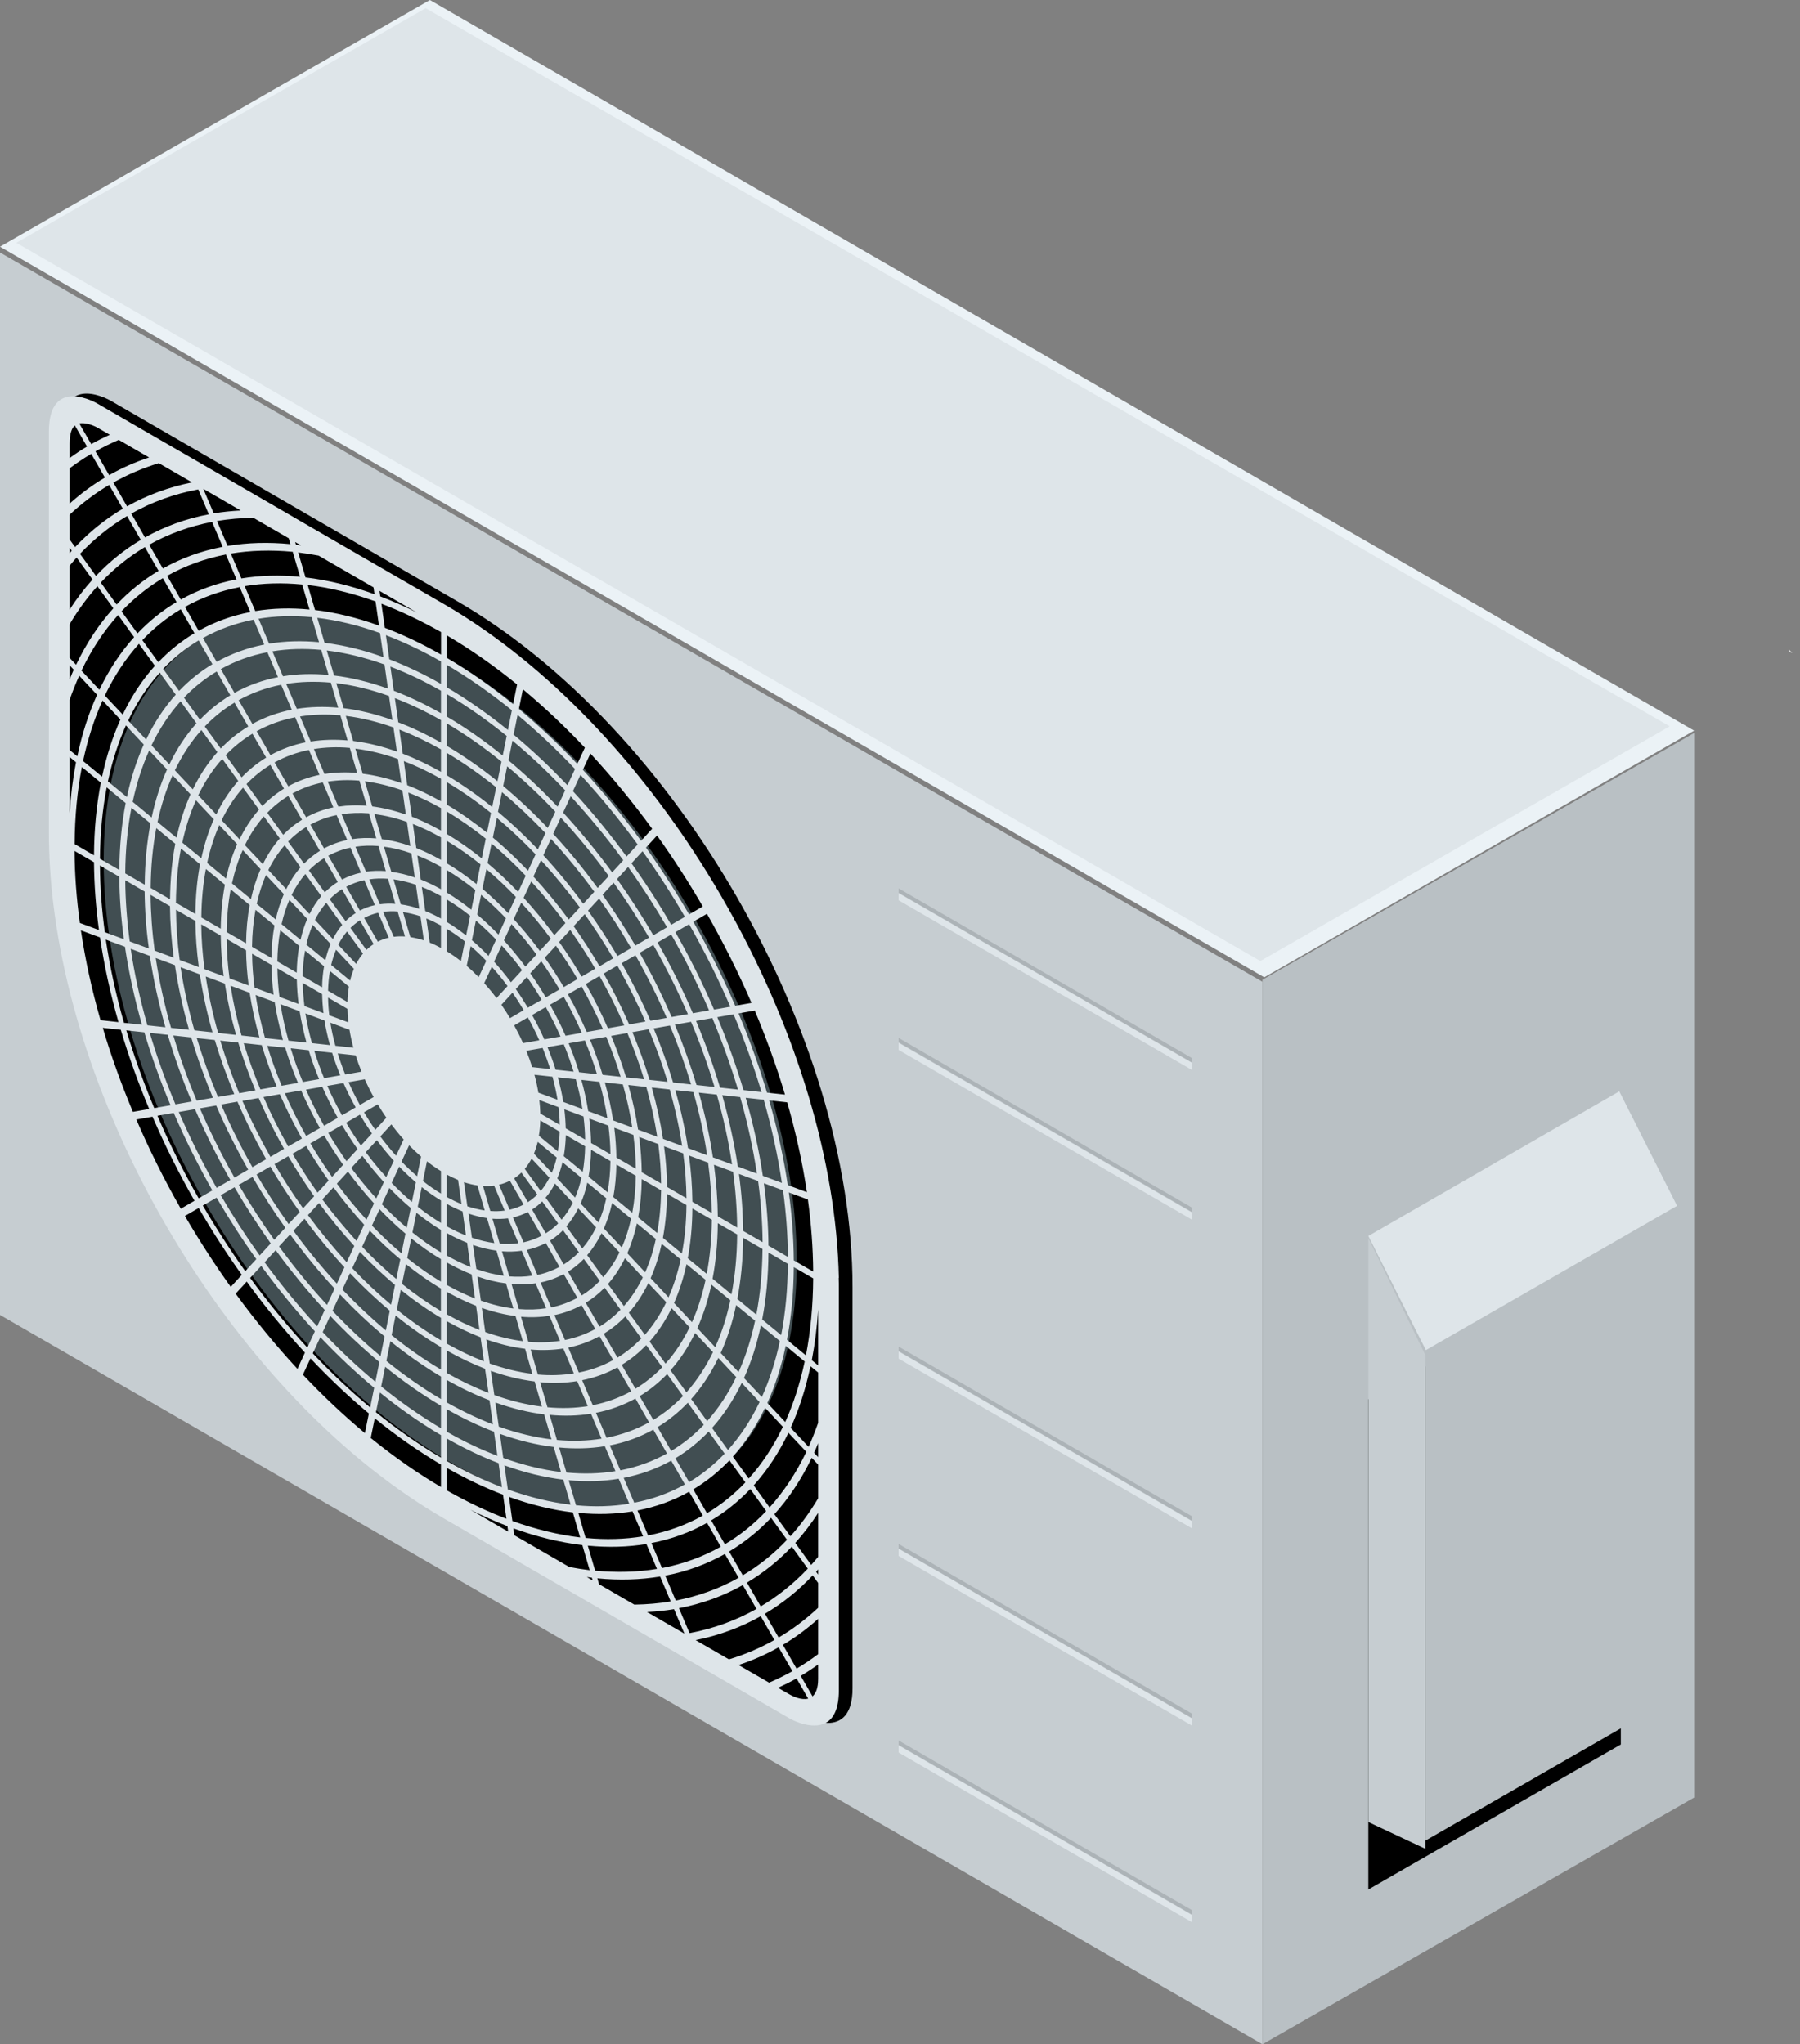
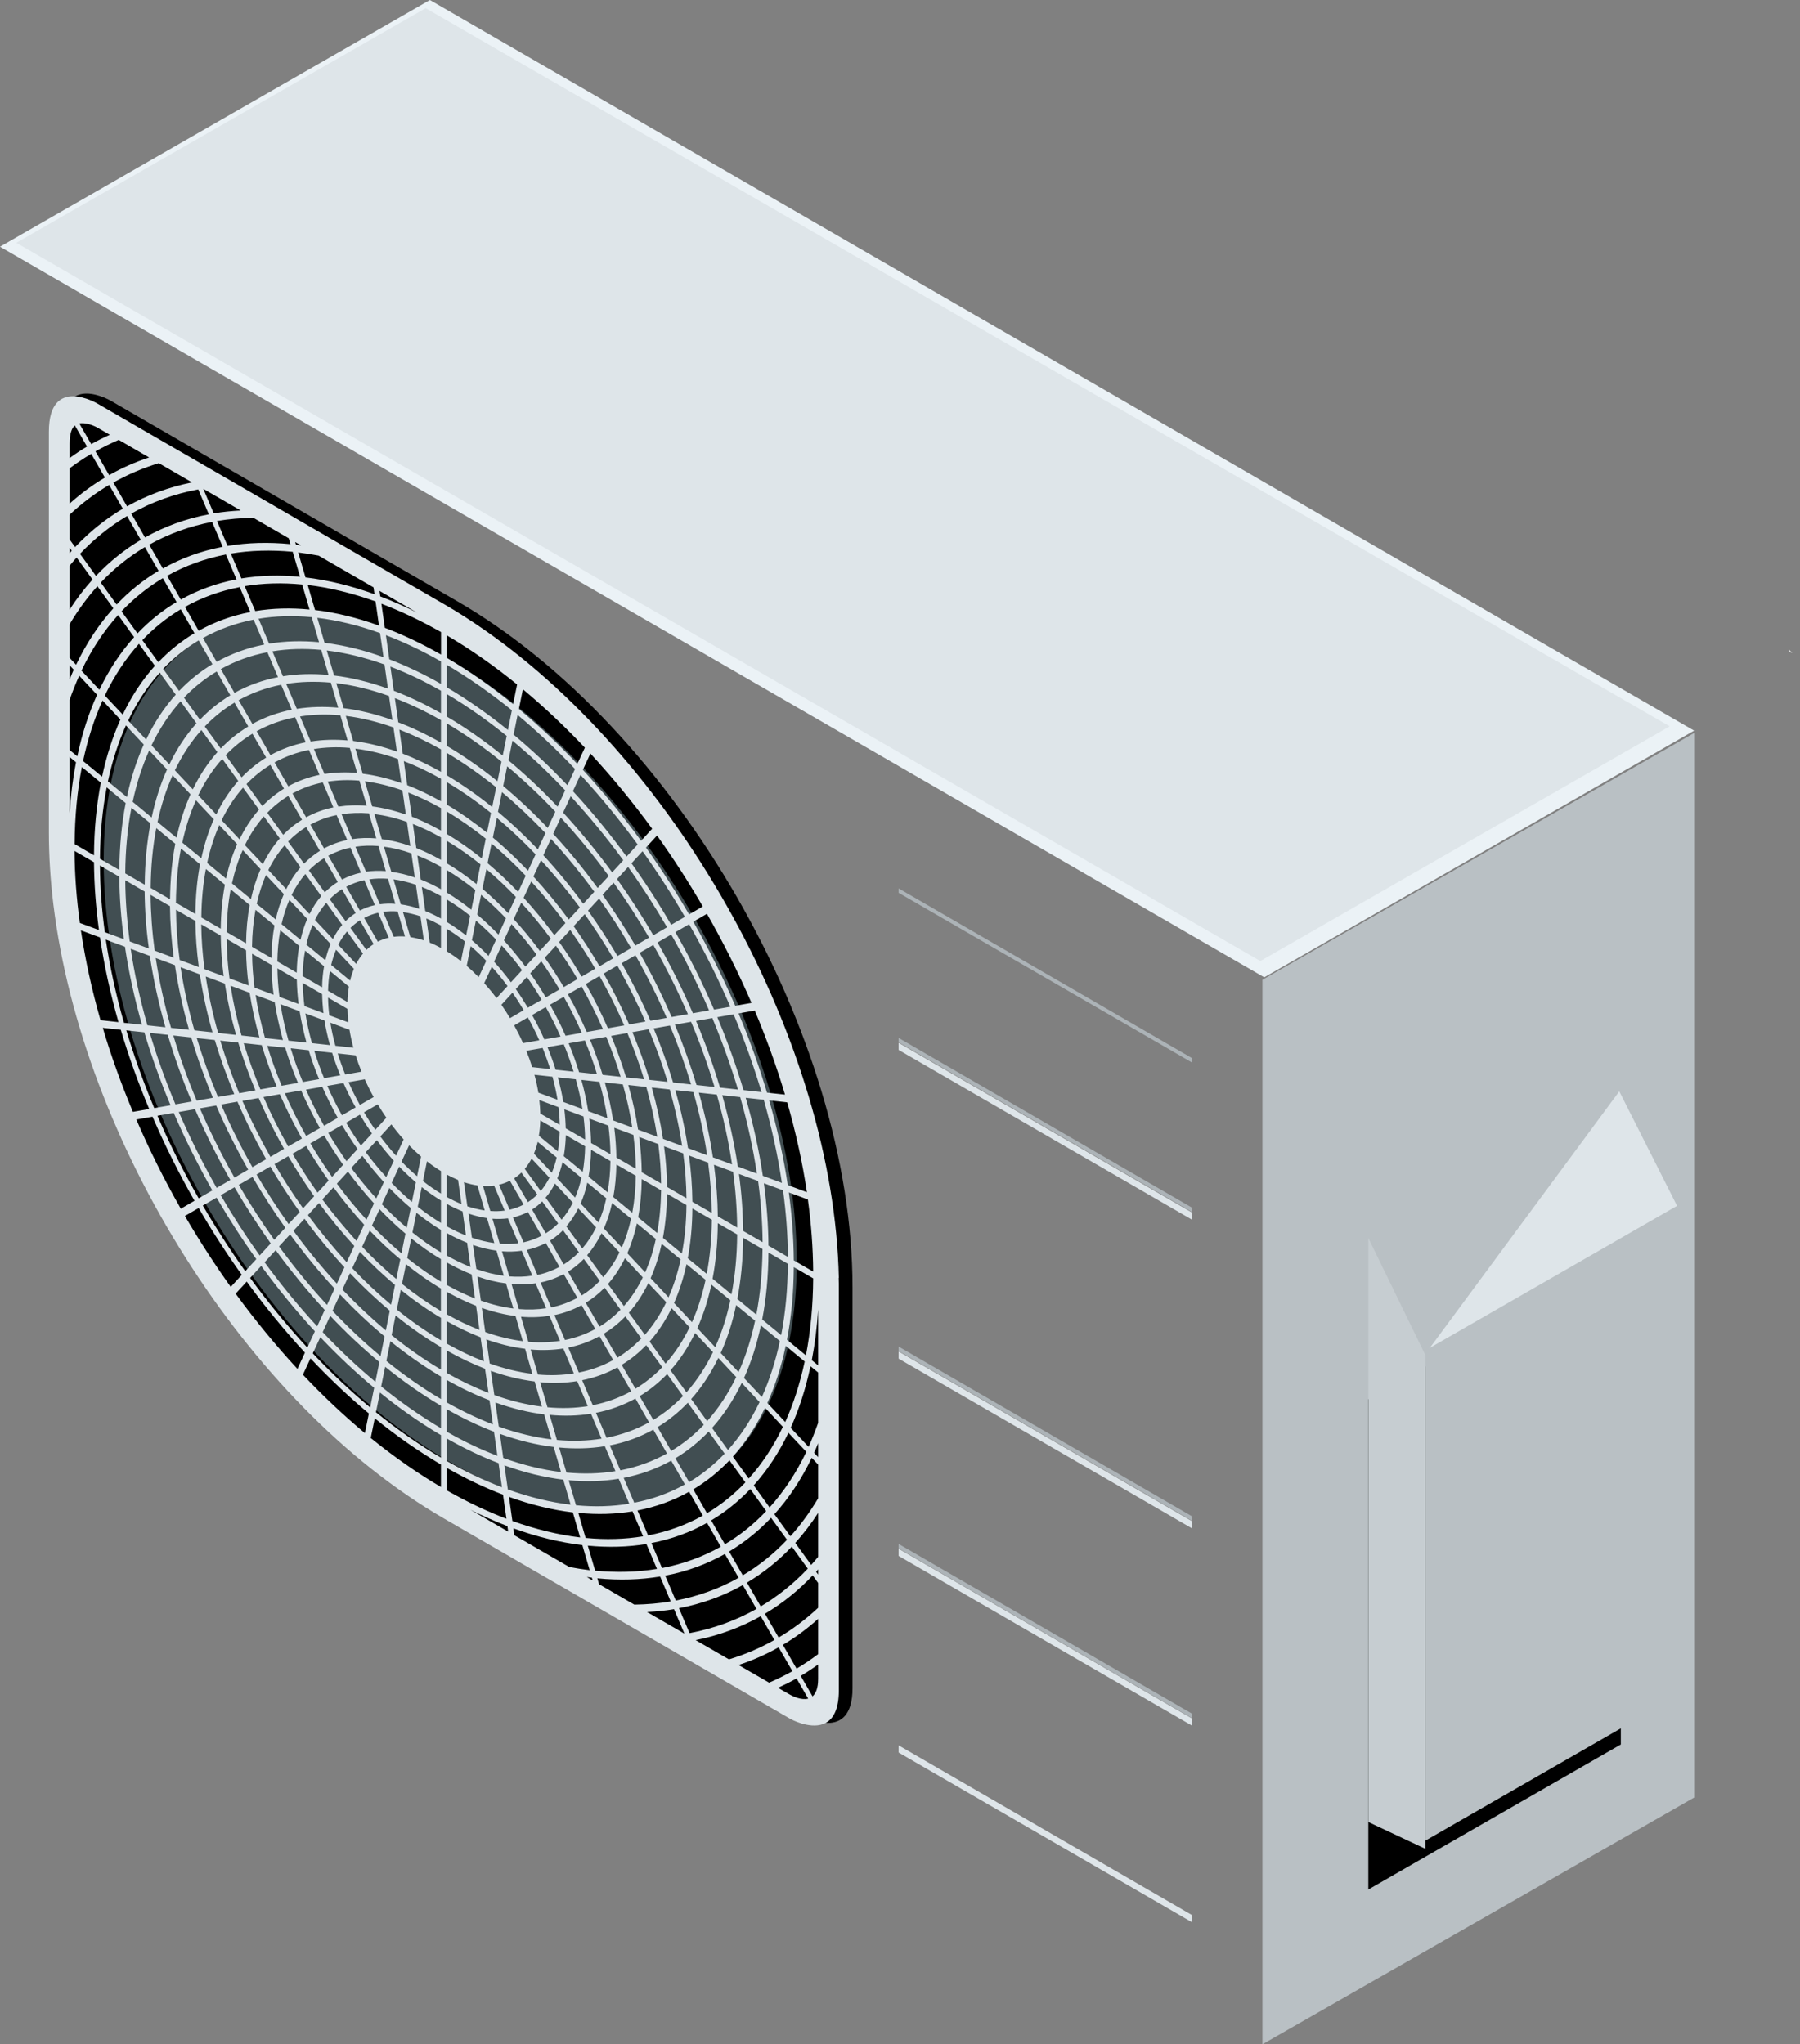
<svg xmlns="http://www.w3.org/2000/svg" width="221" height="251" viewBox="0 0 221 251" fill="none">
  <rect x="0" y="0" width="221" height="251" fill="#808080" stroke="none" />
  <g clip-path="url(#clip0_768_8004)">
    <path fill-rule="evenodd" clip-rule="evenodd" d="M155 120.3V251L208 220.71V90L155 120.3Z" fill="#B9C0C4" />
    <path fill-rule="evenodd" clip-rule="evenodd" d="M199 214.19L168 232V171.81L199 154V214.19Z" fill="black" />
    <path fill-rule="evenodd" clip-rule="evenodd" d="M175 227L168 223.71V152L175 166.38V227Z" fill="#C6CDD1" />
-     <path fill-rule="evenodd" clip-rule="evenodd" d="M206 148.24L175.18 166L168 151.76L198.81 134L206 148.24Z" fill="#DEE5E9" />
+     <path fill-rule="evenodd" clip-rule="evenodd" d="M206 148.24L175.18 166L198.81 134L206 148.24Z" fill="#DEE5E9" />
    <path fill-rule="evenodd" clip-rule="evenodd" d="M206 208.19L175 226V165.81L206 148V208.19Z" fill="#B9C0C4" />
    <path fill-rule="evenodd" clip-rule="evenodd" d="M52.78 0L0 30.29L155.22 120L208 89.71L52.78 0Z" fill="#EBF2F6" />
    <path fill-rule="evenodd" clip-rule="evenodd" d="M2 29.81L154.74 118L205 89.18L52.26 1L2 29.81Z" fill="#DEE5E9" />
-     <path fill-rule="evenodd" clip-rule="evenodd" d="M0 161.45L155 251V120.55L0 31V161.45Z" fill="#C6CDD1" />
    <path fill-rule="evenodd" clip-rule="evenodd" d="M7.67 101.91C7.67 132.91 29.38 170.61 56.17 186.11L98.71 210.73C98.71 210.73 104.67 214.05 104.67 207.28V158.04C104.67 127.04 82.96 89.34 56.17 73.84L13.63 49.22C13.63 49.22 7.67 45.69 7.67 52.67V101.91Z" fill="black" />
    <path fill-rule="evenodd" clip-rule="evenodd" d="M97.82 154.92C97.82 182.11 78.77 193.14 55.27 179.54C31.77 165.94 12.73 132.87 12.73 105.68C12.73 78.49 31.78 67.46 55.281 81.06C78.781 94.66 97.82 127.73 97.82 154.92Z" fill="#414E52" />
    <path fill-rule="evenodd" clip-rule="evenodd" d="M99.6 192.15L97.64 189.44C98.65 188.32 99.59 187.09 100.45 185.76V191.15C100.17 191.49 99.89 191.82 99.6 192.14V192.15ZM100.45 193.33L100.2 192.98C100.28 192.89 100.37 192.79 100.45 192.69V193.33ZM97.8 204.88L96.12 201.96C97.66 201.05 99.1 199.98 100.45 198.77V203.1C99.6 203.74 98.71 204.34 97.8 204.88ZM100.45 206.13C100.45 207.28 100.16 207.93 99.76 208.28L98.31 205.77C99.04 205.34 99.75 204.87 100.45 204.37V206.13ZM97.02 208.09L95.52 207.23C96.3 206.87 97.06 206.5 97.8 206.08L99.23 208.56C98.39 208.78 97.36 208.28 97.02 208.09ZM90.69 204.43C92.41 203.86 94.05 203.14 95.6 202.26L97.29 205.19C96.36 205.71 95.41 206.18 94.43 206.6L90.69 204.44V204.43ZM9.4 68.45L11.36 71.16C10.35 72.28 9.41 73.51 8.55 74.84V69.45C8.83 69.11 9.11 68.78 9.4 68.46V68.45ZM8.55 67.27L8.81 67.62C8.72 67.72 8.64 67.82 8.55 67.91V67.27ZM11.2 55.72L12.88 58.64C11.34 59.55 9.9 60.62 8.55 61.83V57.5C9.4 56.86 10.29 56.26 11.2 55.73V55.72ZM8.55 54.47C8.55 53.18 8.83 52.54 9.19 52.24L10.68 54.83C9.95 55.26 9.24 55.74 8.55 56.24V54.48V54.47ZM11.95 52.5L13.48 53.38C12.7 53.74 11.94 54.11 11.2 54.53L9.73 51.99C9.82 51.97 9.91 51.96 10 51.96C10.92 51.92 11.94 52.49 11.95 52.5ZM18.31 56.17C16.59 56.74 14.95 57.46 13.4 58.34L11.72 55.42C12.65 54.9 13.6 54.43 14.58 54.01L18.31 56.17ZM29.55 62.68C28.42 62.74 27.32 62.85 26.24 63.03L24.96 60.02L29.54 62.67L29.55 62.68ZM99.95 178.37C100.13 177.99 100.29 177.59 100.45 177.2V178.91L99.95 178.37ZM97.04 188.62L95.08 185.92C96.86 183.95 98.4 181.63 99.66 178.99L100.45 179.83V183.97C99.43 185.68 98.3 187.24 97.04 188.63V188.62ZM93.4 197.24L91.71 194.32C93.72 193.12 95.56 191.65 97.22 189.9L99.18 192.6C97.44 194.44 95.51 195.99 93.4 197.24ZM85.42 201.38C88.28 200.8 90.96 199.82 93.4 198.44L95.08 201.36C93.33 202.35 91.46 203.15 89.5 203.74L85.41 201.38H85.42ZM82.75 197.57L84.03 200.58L79.44 197.93C80.57 197.87 81.67 197.76 82.75 197.58V197.57ZM72.67 193.72L72.77 194.05L72.05 193.63C72.26 193.66 72.47 193.69 72.67 193.71V193.72ZM57.75 185.37C59.29 186.14 60.81 186.81 62.3 187.38L62.4 188.06L57.75 185.37ZM54.87 180.24C57.22 181.58 59.52 182.67 61.76 183.52L62.18 186.48C59.8 185.57 57.36 184.42 54.87 183V180.24ZM99.67 167.01C100.05 165.04 100.31 162.96 100.45 160.77V167.65L99.67 167.01ZM97.08 175.31C98.11 173.03 98.92 170.51 99.51 167.75L100.45 168.52V174.7C100.09 175.72 99.7 176.7 99.28 177.65L97.08 175.31ZM94.49 185.09L92.54 182.38C94.19 180.54 95.63 178.38 96.8 175.92L99 178.26C97.76 180.86 96.24 183.14 94.49 185.09ZM89.52 190.5C91.4 189.38 93.12 188 94.67 186.36L96.63 189.06C95 190.79 93.18 192.24 91.2 193.42L89.52 190.5ZM91.2 194.62L92.88 197.55C90.37 198.96 87.61 199.97 84.66 200.52L83.36 197.46C86.18 196.92 88.8 195.97 91.2 194.62ZM89 190.8L90.69 193.72C88.33 195.05 85.74 195.99 82.97 196.52L81.67 193.46C84.31 192.96 86.76 192.06 89.01 190.8H89ZM79.97 189.46C82.42 188.99 84.72 188.16 86.81 186.98L88.5 189.91C86.29 191.15 83.87 192.03 81.28 192.53L79.98 189.47L79.97 189.46ZM79.36 189.57L80.66 192.63C78.26 193.03 75.73 193.1 73.07 192.85L72.17 189.78C74.68 190.02 77.09 189.95 79.36 189.58V189.57ZM71 185.76C73.33 185.98 75.56 185.92 77.66 185.57L78.96 188.63C76.73 189 74.37 189.07 71.9 188.83L71 185.75V185.76ZM70.33 185.69L71.23 188.77C68.57 188.45 65.78 187.78 62.91 186.75L62.49 183.79C65.21 184.77 67.83 185.4 70.34 185.7L70.33 185.69ZM69.16 181.68L70.06 184.75C67.6 184.46 65.02 183.84 62.35 182.88L61.93 179.92C64.43 180.82 66.85 181.4 69.16 181.68ZM61.37 176.05C63.66 176.87 65.87 177.41 67.98 177.66L68.88 180.74C66.61 180.47 64.24 179.89 61.79 179.01L61.37 176.05ZM61.21 179.65L61.63 182.61C59.43 181.77 57.17 180.7 54.87 179.39V176.63C57.03 177.86 59.15 178.86 61.21 179.65ZM60.65 175.79L61.07 178.75C59.04 177.98 56.97 177 54.86 175.79V173.03C56.83 174.15 58.76 175.07 60.65 175.79ZM60.1 171.93L60.52 174.89C58.68 174.18 56.79 173.29 54.86 172.2V169.44C56.64 170.45 58.39 171.28 60.1 171.93ZM59.55 168.06L59.98 171.02C58.31 170.38 56.61 169.57 54.87 168.59V165.83C56.47 166.73 58.03 167.47 59.55 168.06ZM59 164.19L59.42 167.15C57.93 166.58 56.42 165.86 54.86 164.98V162.22C56.27 163.01 57.65 163.67 58.99 164.19H59ZM58.45 160.33L58.87 163.29C57.56 162.78 56.23 162.15 54.87 161.38V158.62C56.09 159.3 57.28 159.87 58.45 160.33ZM57.9 156.47L58.32 159.43C57.19 158.99 56.04 158.44 54.87 157.78V155.02C55.9 155.59 56.91 156.08 57.9 156.47ZM57.35 152.6L57.77 155.56C56.82 155.19 55.85 154.72 54.87 154.17V151.41C55.71 151.88 56.54 152.27 57.35 152.59V152.6ZM56.79 148.74L57.21 151.7C56.44 151.4 55.66 151.02 54.86 150.58V147.82C55.51 148.18 56.16 148.49 56.79 148.74ZM56.24 144.88L56.66 147.84C56.07 147.6 55.47 147.31 54.86 146.98V144.22C55.33 144.47 55.79 144.69 56.24 144.88ZM57.08 115.59L56.59 118.01C56.03 117.57 55.45 117.17 54.87 116.81V114.05C55.62 114.51 56.36 115.02 57.08 115.59ZM57.72 112.44L57.23 114.86C56.46 114.25 55.67 113.7 54.87 113.21V110.45C55.84 111.03 56.79 111.7 57.72 112.44ZM58.36 109.29L57.87 111.7C56.89 110.92 55.89 110.22 54.87 109.6V106.84C56.06 107.55 57.23 108.37 58.36 109.28V109.29ZM59 106.13L58.51 108.55C57.32 107.6 56.11 106.75 54.87 106.01V103.25C56.28 104.09 57.66 105.06 59 106.13ZM59.64 102.98L59.15 105.4C57.76 104.28 56.33 103.28 54.87 102.41V99.65C56.5 100.62 58.1 101.74 59.65 102.98H59.64ZM60.28 99.82L59.79 102.24C58.19 100.95 56.55 99.8 54.87 98.8V96.04C56.72 97.14 58.53 98.4 60.28 99.82ZM60.92 96.67L60.43 99.09C58.63 97.63 56.76 96.33 54.86 95.2V92.44C56.93 93.67 58.95 95.08 60.92 96.67ZM61.57 93.51L61.08 95.92C59.07 94.3 56.99 92.84 54.87 91.59V88.83C57.16 90.18 59.4 91.75 61.57 93.51ZM62.21 90.36L61.72 92.77C59.5 90.97 57.21 89.37 54.87 87.99V85.23C57.38 86.71 59.83 88.43 62.21 90.36ZM62.85 87.21L62.36 89.63C59.93 87.67 57.43 85.91 54.87 84.4V81.64C57.6 83.25 60.27 85.12 62.85 87.21ZM63 86.46C60.37 84.32 57.65 82.42 54.87 80.78V78.02C57.82 79.75 60.7 81.77 63.49 84.04L63 86.45V86.46ZM70.6 94.42L69.67 96.42C67.55 94.18 65.34 92.1 63.06 90.2L63.55 87.78C65.98 89.81 68.34 92.03 70.59 94.41L70.6 94.42ZM70.89 93.81C68.59 91.38 66.19 89.12 63.71 87.05L64.2 84.63C66.83 86.82 69.37 89.22 71.81 91.8L70.88 93.8L70.89 93.81ZM78.71 103.24C76.47 100.17 74.07 97.25 71.56 94.52L72.49 92.52C75.16 95.41 77.7 98.5 80.07 101.76L78.71 103.24ZM84.61 112.28C82.97 109.46 81.19 106.71 79.31 104.07L80.67 102.59C82.67 105.39 84.55 108.3 86.29 111.3L84.61 112.27V112.28ZM90.27 123.49C88.76 119.98 87.03 116.52 85.12 113.17L86.8 112.2C88.83 115.76 90.66 119.42 92.27 123.14L90.27 123.49ZM97.46 154.74C97.44 152.01 97.23 149.23 96.85 146.41L99.19 147.28C99.6 150.27 99.82 153.23 99.84 156.13L97.46 154.75V154.74ZM96.62 164.51C97.15 161.77 97.44 158.79 97.46 155.58L99.84 156.96C99.82 160.36 99.51 163.52 98.95 166.42L96.62 164.5V164.51ZM94.22 172.25C95.17 170.14 95.93 167.8 96.47 165.25L98.8 167.17C98.22 169.88 97.42 172.36 96.41 174.6L94.21 172.26L94.22 172.25ZM91.93 181.55L89.98 178.84C91.51 177.13 92.84 175.13 93.93 172.85L96.12 175.19C94.96 177.61 93.56 179.73 91.93 181.54V181.55ZM92.12 182.83L94.07 185.54C92.55 187.15 90.85 188.51 89 189.61L87.32 186.68C89.07 185.64 90.67 184.35 92.12 182.83ZM85.12 182.87C86.74 181.9 88.23 180.71 89.56 179.3L91.52 182.01C90.1 183.51 88.52 184.77 86.8 185.8L85.12 182.87ZM84.61 183.16L86.29 186.09C84.23 187.24 81.98 188.06 79.57 188.52L78.27 185.46C80.54 185.02 82.67 184.25 84.61 183.16ZM76.57 181.46C78.67 181.05 80.62 180.34 82.41 179.34L84.09 182.26C82.19 183.33 80.1 184.08 77.87 184.51L76.57 181.45V181.46ZM75.96 181.57L77.26 184.63C75.2 184.97 73.01 185.04 70.72 184.82L69.82 181.75C71.96 181.95 74.02 181.89 75.95 181.57H75.96ZM74.26 177.57L75.56 180.63C73.67 180.94 71.66 181 69.55 180.8L68.65 177.73C70.61 177.91 72.48 177.86 74.25 177.57H74.26ZM67.49 173.72C69.26 173.89 70.96 173.84 72.56 173.58L73.86 176.64C72.13 176.92 70.3 176.97 68.38 176.8L67.48 173.72H67.49ZM66.81 173.65L67.71 176.73C65.64 176.48 63.48 175.96 61.24 175.16L60.82 172.2C62.89 172.94 64.9 173.43 66.81 173.66V173.65ZM65.64 169.62L66.54 172.71C64.67 172.48 62.71 172.01 60.69 171.28L60.26 168.32C62.12 168.98 63.91 169.41 65.63 169.62H65.64ZM64.47 165.61L65.36 168.69C63.69 168.48 61.94 168.06 60.13 167.42L59.71 164.46C61.35 165.04 62.94 165.42 64.47 165.61ZM63.3 161.6L64.19 164.67C62.72 164.49 61.17 164.12 59.58 163.55L59.16 160.59C60.59 161.09 61.97 161.42 63.3 161.59V161.6ZM62.13 157.59L63.03 160.66C61.75 160.5 60.42 160.18 59.04 159.69L58.62 156.73C59.83 157.16 61 157.44 62.13 157.58V157.59ZM60.96 153.57L61.86 156.64C60.77 156.5 59.65 156.23 58.49 155.82L58.07 152.86C59.07 153.21 60.04 153.43 60.97 153.56L60.96 153.57ZM59.79 149.56L60.69 152.63C59.81 152.51 58.88 152.29 57.94 151.97L57.52 149.01C58.3 149.27 59.06 149.46 59.8 149.56H59.79ZM58.62 145.55L59.51 148.62C58.82 148.52 58.11 148.35 57.38 148.11L56.96 145.15C57.53 145.34 58.08 145.47 58.62 145.55ZM59.7 117.98L58.77 119.98C58.29 119.49 57.8 119.02 57.3 118.59L57.79 116.17C58.45 116.73 59.08 117.33 59.7 117.97V117.98ZM60.91 115.36L59.98 117.37C59.32 116.69 58.64 116.04 57.94 115.44L58.43 113.03C59.28 113.75 60.11 114.54 60.91 115.37V115.36ZM62.12 112.75L61.2 114.75C60.36 113.87 59.48 113.05 58.58 112.28L59.07 109.87C60.12 110.76 61.14 111.72 62.12 112.75ZM63.34 110.13L62.41 112.13C61.39 111.06 60.32 110.05 59.23 109.13L59.72 106.72C60.97 107.77 62.18 108.91 63.34 110.13ZM64.55 107.51L63.62 109.52C62.41 108.25 61.16 107.07 59.86 105.98L60.35 103.57C61.79 104.78 63.19 106.1 64.54 107.52L64.55 107.51ZM65.76 104.9L64.83 106.91C63.44 105.45 62 104.09 60.51 102.84L61 100.42C62.64 101.8 64.24 103.3 65.76 104.9ZM66.97 102.28L66.04 104.29C64.47 102.64 62.83 101.09 61.14 99.68L61.63 97.26C63.47 98.8 65.25 100.48 66.96 102.28H66.97ZM68.18 99.66L67.25 101.66C65.5 99.81 63.67 98.09 61.78 96.51L62.27 94.09C64.31 95.79 66.28 97.65 68.17 99.65L68.18 99.66ZM68.46 99.04C66.53 97 64.51 95.09 62.43 93.36L62.92 90.94C65.16 92.8 67.32 94.84 69.39 97.04L68.46 99.04ZM76.52 105.63L75.16 107.11C73.27 104.53 71.25 102.07 69.14 99.77L70.07 97.77C72.34 100.23 74.5 102.86 76.53 105.64L76.52 105.63ZM76.93 105.17C74.86 102.34 72.66 99.65 70.34 97.14L71.27 95.14C73.74 97.81 76.09 100.68 78.29 103.69L76.93 105.17ZM82.41 113.55C80.9 110.95 79.27 108.43 77.53 106L78.89 104.52C80.74 107.11 82.48 109.81 84.09 112.57L82.4 113.55H82.41ZM87.67 123.96C86.27 120.73 84.68 117.54 82.92 114.45L84.61 113.48C86.49 116.77 88.18 120.16 89.67 123.61L87.68 123.96H87.67ZM93.5 134.09L91.29 133.85C90.39 130.85 89.32 127.85 88.07 124.89L90.07 124.54C91.4 127.69 92.54 130.89 93.5 134.09ZM94.17 134.16C93.2 130.9 92.03 127.64 90.68 124.43L92.67 124.08C94.1 127.49 95.35 130.94 96.38 134.4L94.17 134.16ZM96.72 145.51C96.21 142.07 95.44 138.59 94.44 135.11L96.65 135.35C97.71 139.04 98.53 142.73 99.07 146.38L96.73 145.51H96.72ZM94.35 152.94C94.33 150.43 94.14 147.87 93.79 145.28L96.14 146.15C96.52 148.92 96.72 151.65 96.74 154.33L94.36 152.95L94.35 152.94ZM93.58 162.01C94.07 159.48 94.33 156.74 94.35 153.79L96.73 155.17C96.71 158.32 96.43 161.24 95.91 163.93L93.58 162.01ZM91.35 169.19C92.23 167.24 92.92 165.09 93.42 162.74L95.75 164.66C95.22 167.17 94.47 169.46 93.54 171.53L91.34 169.19H91.35ZM87.43 175.32C88.84 173.75 90.06 171.9 91.07 169.8L93.26 172.15C92.19 174.39 90.88 176.36 89.38 178.03L87.42 175.32H87.43ZM87.01 175.77L88.97 178.48C87.65 179.86 86.2 181.03 84.61 181.98L82.92 179.05C84.41 178.16 85.77 177.06 87.01 175.77ZM80.72 175.23C82.08 174.41 83.32 173.41 84.45 172.23L86.41 174.94C85.2 176.21 83.86 177.28 82.41 178.15L80.73 175.23H80.72ZM80.21 175.53L81.89 178.46C80.13 179.44 78.22 180.13 76.17 180.53L74.87 177.47C76.78 177.1 78.57 176.45 80.21 175.53ZM78.01 171.71L79.69 174.64C78.09 175.53 76.34 176.16 74.47 176.53L73.17 173.47C74.91 173.13 76.52 172.54 78.01 171.72V171.71ZM71.47 169.47C73.02 169.16 74.47 168.63 75.81 167.89L77.5 170.82C76.05 171.62 74.47 172.2 72.78 172.53L71.48 169.47H71.47ZM70.86 169.57L72.17 172.65C70.6 172.9 68.95 172.95 67.22 172.79L66.32 169.72C67.9 169.87 69.42 169.81 70.86 169.58V169.57ZM69.16 165.57L70.46 168.63C69.06 168.85 67.59 168.91 66.04 168.77L65.15 165.7C66.55 165.82 67.89 165.77 69.16 165.58V165.57ZM67.46 161.57L68.76 164.63C67.53 164.82 66.23 164.87 64.87 164.75L63.97 161.67C65.19 161.78 66.35 161.73 67.45 161.56L67.46 161.57ZM65.76 157.57L67.06 160.63C66 160.79 64.87 160.83 63.7 160.73L62.81 157.66C63.84 157.75 64.82 157.71 65.76 157.57ZM64.06 153.57L65.36 156.63C64.46 156.77 63.52 156.8 62.53 156.72L61.63 153.64C62.47 153.71 63.28 153.68 64.06 153.57ZM62.36 149.58L63.66 152.64C62.93 152.75 62.16 152.77 61.36 152.71L60.46 149.64C61.12 149.69 61.75 149.67 62.36 149.59V149.58ZM60.67 145.58L61.97 148.64C61.4 148.72 60.81 148.73 60.2 148.69L59.3 145.61C59.77 145.64 60.23 145.63 60.67 145.57V145.58ZM62.32 121.07L60.96 122.55C60.48 121.91 59.97 121.29 59.45 120.71L60.38 118.71C61.06 119.46 61.71 120.25 62.32 121.08V121.07ZM64.09 119.13L62.73 120.61C62.08 119.73 61.38 118.88 60.66 118.08L61.59 116.08C62.47 117.04 63.31 118.06 64.1 119.13H64.09ZM65.87 117.2L64.51 118.68C63.67 117.55 62.79 116.48 61.87 115.46L62.8 113.46C63.87 114.64 64.91 115.89 65.87 117.2ZM67.64 115.27L66.28 116.75C65.27 115.38 64.2 114.08 63.07 112.85L64 110.84C65.28 112.23 66.49 113.71 67.64 115.27ZM69.42 113.34L68.06 114.82C66.87 113.21 65.61 111.67 64.29 110.23L65.22 108.23C66.69 109.84 68.1 111.55 69.42 113.34ZM71.19 111.42L69.83 112.9C68.47 111.04 67.01 109.28 65.49 107.62L66.42 105.62C68.09 107.44 69.69 109.38 71.19 111.42ZM72.97 109.49L71.61 110.97C70.07 108.87 68.43 106.87 66.71 105.01L67.64 103C69.51 105.03 71.3 107.21 72.97 109.49ZM73.38 109.03C71.67 106.69 69.84 104.46 67.92 102.38L68.85 100.38C70.92 102.63 72.89 105.03 74.74 107.56L73.38 109.03ZM79.69 115.12L78.01 116.1C76.76 113.96 75.41 111.87 73.98 109.86L75.34 108.38C76.89 110.55 78.34 112.81 79.69 115.12ZM80.21 114.83C78.83 112.46 77.34 110.15 75.76 107.93L77.12 106.45C78.82 108.83 80.41 111.31 81.9 113.85L80.22 114.83H80.21ZM85.07 124.41C83.79 121.45 82.34 118.54 80.73 115.72L82.41 114.74C84.13 117.77 85.69 120.89 87.06 124.06L85.07 124.41ZM88.4 133.53C87.58 130.79 86.59 128.05 85.46 125.35L87.46 125C88.67 127.9 89.73 130.84 90.61 133.78L88.4 133.54V133.53ZM92.94 144.1L90.59 143.23C90.15 140.33 89.51 137.4 88.67 134.47L90.88 134.71C91.78 137.85 92.47 141 92.93 144.1H92.94ZM91.56 134.79L93.77 135.03C94.75 138.45 95.5 141.87 96 145.24L93.66 144.37C93.19 141.2 92.48 138 91.56 134.79ZM91.24 151.14C91.22 148.85 91.05 146.51 90.73 144.14L93.08 145.01C93.42 147.55 93.61 150.06 93.63 152.52L91.25 151.14H91.24ZM90.53 159.5C90.97 157.19 91.22 154.68 91.24 151.98L93.62 153.36C93.59 156.25 93.34 158.94 92.86 161.41L90.53 159.49V159.5ZM88.49 166.13C89.29 164.35 89.93 162.39 90.38 160.24L92.71 162.16C92.22 164.46 91.54 166.57 90.68 168.47L88.49 166.13ZM88.2 166.74L90.39 169.08C89.4 171.14 88.2 172.94 86.82 174.49L84.86 171.78C86.15 170.34 87.26 168.65 88.19 166.74H88.2ZM82.32 168.25C83.49 166.94 84.5 165.41 85.34 163.67L87.54 166.02C86.63 167.89 85.54 169.54 84.28 170.95L82.32 168.25ZM81.9 168.7L83.86 171.41C82.76 172.56 81.53 173.54 80.21 174.34L78.53 171.42C79.76 170.68 80.88 169.78 81.91 168.71L81.9 168.7ZM79.34 165.16L81.31 167.87C80.31 168.91 79.21 169.79 78.02 170.51L76.33 167.58C77.43 166.92 78.44 166.1 79.35 165.15L79.34 165.16ZM74.12 163.77C75.08 163.18 75.97 162.47 76.78 161.63L78.74 164.34C77.85 165.26 76.87 166.05 75.81 166.7L74.13 163.77H74.12ZM73.61 164.07L75.29 166.99C73.99 167.71 72.58 168.23 71.07 168.52L69.77 165.46C71.14 165.19 72.43 164.71 73.61 164.06V164.07ZM71.41 160.26L73.09 163.18C71.94 163.8 70.7 164.26 69.37 164.53L68.07 161.47C69.26 161.23 70.38 160.81 71.41 160.25V160.26ZM69.21 156.43L70.89 159.35C69.9 159.89 68.82 160.29 67.67 160.53L66.37 157.47C67.38 157.26 68.33 156.91 69.21 156.43ZM67.01 152.62L68.7 155.55C67.86 156 66.95 156.34 65.98 156.54L64.68 153.47C65.51 153.29 66.29 153.01 67.02 152.62H67.01ZM64.81 148.8L66.5 151.73C65.81 152.09 65.07 152.37 64.28 152.54L62.98 149.48C63.63 149.33 64.25 149.11 64.82 148.81L64.81 148.8ZM62.61 144.98L64.29 147.9C63.75 148.18 63.18 148.39 62.57 148.53L61.27 145.46C61.74 145.35 62.19 145.19 62.61 144.97V144.98ZM64.3 124.03L62.62 125.01C62.29 124.45 61.93 123.9 61.56 123.37L62.92 121.89C63.41 122.58 63.87 123.3 64.3 124.03ZM66.5 122.76L64.81 123.73C64.34 122.95 63.85 122.18 63.33 121.44L64.69 119.96C65.33 120.86 65.93 121.8 66.5 122.76ZM68.7 121.49L67.01 122.46C66.42 121.45 65.78 120.46 65.1 119.51L66.46 118.03C67.25 119.15 67.99 120.3 68.7 121.48V121.49ZM70.9 120.22L69.22 121.2C68.49 119.96 67.71 118.76 66.89 117.59L68.25 116.11C69.19 117.44 70.08 118.81 70.91 120.22H70.9ZM73.09 118.94L71.41 119.92C70.55 118.46 69.63 117.03 68.65 115.66L70.01 114.18C71.1 115.72 72.13 117.31 73.09 118.95V118.94ZM75.29 117.67L73.61 118.64C72.62 116.95 71.55 115.3 70.43 113.72L71.79 112.24C73.03 113.99 74.21 115.8 75.3 117.67H75.29ZM75.81 117.38C74.69 115.46 73.48 113.6 72.2 111.8L73.56 110.32C74.95 112.28 76.27 114.31 77.49 116.41L75.8 117.39L75.81 117.38ZM81.85 124.98L79.86 125.33C78.82 122.93 77.63 120.57 76.33 118.27L78.02 117.29C79.44 119.79 80.73 122.37 81.86 124.98H81.85ZM82.46 124.87C81.3 122.19 79.98 119.55 78.53 116.99L80.21 116.02C81.78 118.78 83.2 121.63 84.46 124.52L82.46 124.87ZM85.52 133.22C84.77 130.74 83.88 128.26 82.86 125.81L84.85 125.46C85.96 128.1 86.92 130.78 87.73 133.46L85.52 133.22ZM87.53 142.1C87.14 139.47 86.55 136.81 85.8 134.16L88.01 134.4C88.83 137.27 89.46 140.14 89.88 142.97L87.53 142.1ZM88.13 149.34C88.11 147.26 87.95 145.15 87.66 143.01L90.01 143.88C90.32 146.19 90.49 148.48 90.51 150.72L88.13 149.34ZM87.49 157C87.89 154.9 88.11 152.63 88.13 150.19L90.51 151.57C90.49 154.21 90.25 156.66 89.81 158.92L87.48 157H87.49ZM87.34 157.73L89.67 159.65C89.22 161.75 88.6 163.67 87.81 165.41L85.62 163.07C86.34 161.46 86.92 159.68 87.34 157.74V157.73ZM82.75 160C83.39 158.56 83.91 156.96 84.29 155.22L86.63 157.14C86.22 159.03 85.66 160.77 84.96 162.34L82.76 159.99L82.75 160ZM82.46 160.62L84.66 162.97C83.84 164.67 82.85 166.16 81.71 167.43L79.75 164.72C80.79 163.55 81.7 162.17 82.45 160.62H82.46ZM79.6 157.55L81.8 159.89C81.07 161.4 80.19 162.74 79.17 163.89L77.21 161.18C78.13 160.14 78.93 158.92 79.6 157.54V157.55ZM74.65 157.65C75.45 156.74 76.14 155.68 76.73 154.49L78.92 156.84C78.27 158.17 77.5 159.35 76.6 160.36L74.64 157.65H74.65ZM74.23 158.1L76.19 160.81C75.41 161.62 74.54 162.32 73.61 162.89L71.92 159.96C72.75 159.45 73.53 158.83 74.23 158.11V158.1ZM71.68 154.57L73.64 157.27C72.97 157.97 72.22 158.57 71.42 159.06L69.74 156.14C70.45 155.71 71.1 155.18 71.69 154.57H71.68ZM69.12 151.04L71.08 153.75C70.51 154.33 69.88 154.83 69.21 155.25L67.53 152.33C68.11 151.97 68.64 151.54 69.13 151.05L69.12 151.04ZM66.57 147.51L68.53 150.22C68.07 150.69 67.56 151.09 67.01 151.43L65.33 148.51C65.77 148.23 66.19 147.9 66.57 147.51ZM64.02 143.97L65.97 146.67C65.61 147.03 65.23 147.33 64.81 147.6L63.13 144.68C63.45 144.47 63.74 144.24 64.02 143.97ZM66.21 127.73L64.22 128.08C63.89 127.34 63.52 126.61 63.13 125.9L64.81 124.92C65.32 125.84 65.79 126.77 66.21 127.72V127.73ZM68.82 127.27L66.83 127.62C66.38 126.6 65.88 125.6 65.33 124.63L67.01 123.65C67.67 124.83 68.28 126.04 68.82 127.27ZM71.43 126.82L69.44 127.17C68.87 125.88 68.23 124.6 67.53 123.36L69.22 122.39C70.03 123.83 70.78 125.32 71.43 126.82ZM74.04 126.36L72.04 126.71C71.35 125.14 70.58 123.6 69.73 122.09L71.41 121.12C72.37 122.83 73.25 124.58 74.03 126.36H74.04ZM76.64 125.9L74.64 126.25C73.83 124.4 72.92 122.59 71.92 120.82L73.61 119.84C74.72 121.81 75.74 123.84 76.64 125.9ZM77.25 125.79C76.32 123.66 75.27 121.57 74.12 119.54L75.8 118.56C77.07 120.8 78.22 123.1 79.24 125.43L77.25 125.78V125.79ZM81.96 132.83L79.75 132.59C79.16 130.62 78.44 128.66 77.64 126.73L79.64 126.38C80.53 128.51 81.32 130.67 81.97 132.84L81.96 132.83ZM82.64 132.91C81.97 130.68 81.17 128.47 80.25 126.27L82.25 125.92C83.25 128.31 84.12 130.73 84.85 133.15L82.64 132.91ZM81.9 145.74C81.88 144.1 81.76 142.43 81.53 140.74L83.88 141.61C84.13 143.47 84.26 145.31 84.28 147.12L81.9 145.74ZM81.39 151.99C81.7 150.32 81.87 148.52 81.9 146.58L84.28 147.96C84.26 150.09 84.07 152.07 83.72 153.91L81.39 151.99ZM81.24 152.72L83.57 154.64C83.2 156.33 82.7 157.88 82.08 159.29L79.88 156.94C80.45 155.66 80.9 154.25 81.24 152.72ZM78.19 150.21L80.52 152.13C80.2 153.61 79.76 154.98 79.21 156.22L77.02 153.88C77.51 152.77 77.9 151.54 78.2 150.21H78.19ZM74.15 150.82C74.57 149.87 74.9 148.83 75.15 147.71L77.48 149.63C77.2 150.91 76.82 152.09 76.34 153.17L74.14 150.83L74.15 150.82ZM73.86 151.43L76.06 153.77C75.49 154.92 74.82 155.94 74.05 156.82L72.09 154.11C72.77 153.33 73.36 152.43 73.86 151.42V151.43ZM71 148.37L73.19 150.71C72.71 151.68 72.14 152.54 71.49 153.29L69.53 150.58C70.09 149.94 70.57 149.2 70.99 148.37H71ZM68.13 145.31L70.33 147.66C69.94 148.45 69.47 149.15 68.95 149.76L66.99 147.05C67.43 146.54 67.81 145.96 68.14 145.31H68.13ZM65.27 142.26L67.46 144.6C67.15 145.21 66.79 145.75 66.39 146.23L64.43 143.52C64.74 143.15 65.02 142.72 65.27 142.26ZM67.55 131.26L65.34 131.02C65.13 130.35 64.89 129.68 64.62 129.02L66.62 128.67C66.97 129.53 67.28 130.4 67.55 131.26ZM70.43 131.58L68.22 131.34C67.93 130.41 67.6 129.48 67.22 128.57L69.22 128.22C69.68 129.33 70.08 130.46 70.43 131.59V131.58ZM73.31 131.89L71.1 131.65C70.74 130.46 70.31 129.28 69.82 128.1L71.81 127.75C72.38 129.12 72.88 130.5 73.3 131.89H73.31ZM76.2 132.21L73.99 131.97C73.55 130.52 73.02 129.08 72.44 127.65L74.43 127.3C75.1 128.92 75.7 130.57 76.2 132.21ZM76.87 132.28C76.35 130.57 75.74 128.87 75.04 127.19L77.03 126.84C77.81 128.72 78.5 130.62 79.08 132.52L76.87 132.28ZM78.06 144.36C78.04 145.98 77.89 147.49 77.63 148.9L75.3 146.98C75.53 145.74 75.65 144.41 75.68 142.98L78.06 144.36ZM75.68 142.13C75.66 140.93 75.57 139.7 75.42 138.47L77.76 139.34C77.94 140.75 78.05 142.14 78.07 143.51L75.69 142.13H75.68ZM74.26 132.91L76.47 133.15C76.97 134.92 77.36 136.69 77.63 138.44L75.28 137.57C75.04 136.03 74.7 134.47 74.26 132.91ZM72.57 140.33C72.55 139.35 72.48 138.35 72.35 137.34L74.7 138.21C74.85 139.39 74.94 140.56 74.95 141.72L72.57 140.34V140.33ZM72.26 144.47C72.44 143.45 72.55 142.35 72.57 141.18L74.95 142.56C74.93 143.93 74.81 145.21 74.59 146.39L72.26 144.47ZM72.11 145.21L74.44 147.13C74.2 148.21 73.88 149.2 73.48 150.11L71.29 147.77C71.63 146.99 71.91 146.14 72.11 145.21ZM69.06 142.7L71.39 144.62C71.19 145.49 70.93 146.3 70.61 147.04L68.42 144.69C68.68 144.08 68.9 143.41 69.06 142.69V142.7ZM66.16 139.46C66.26 138.87 66.32 138.24 66.34 137.57L68.72 138.95C68.7 139.81 68.62 140.62 68.49 141.37L66.16 139.45V139.46ZM66.02 140.2L68.35 142.12C68.2 142.79 67.99 143.41 67.75 143.99L65.56 141.65C65.74 141.2 65.9 140.72 66.02 140.21V140.2ZM66.1 134.16C65.98 133.43 65.82 132.7 65.62 131.96L67.83 132.2C68.09 133.14 68.3 134.09 68.45 135.03L66.1 134.16ZM68.57 135.94C68.66 136.67 68.71 137.4 68.72 138.11L66.34 136.73C66.32 136.18 66.29 135.63 66.22 135.07L68.57 135.94ZM71.51 136.17L69.16 135.3C69 134.3 68.77 133.29 68.49 132.28L70.7 132.52C71.04 133.74 71.31 134.96 71.51 136.17ZM71.38 132.59L73.59 132.83C74.01 134.33 74.34 135.82 74.57 137.3L72.22 136.43C72.02 135.16 71.74 133.87 71.38 132.59ZM71.84 140.75C71.82 141.87 71.72 142.91 71.55 143.88L69.22 141.96C69.36 141.15 69.45 140.29 69.47 139.37L71.85 140.75H71.84ZM69.46 138.54C69.44 137.77 69.39 137 69.29 136.21L71.64 137.08C71.76 138.04 71.83 138.99 71.84 139.92L69.46 138.54ZM80.69 139.57L78.34 138.7C78.06 136.88 77.66 135.05 77.14 133.22L79.35 133.46C79.93 135.51 80.38 137.55 80.69 139.57ZM80.02 133.53L82.23 133.77C82.88 136.09 83.4 138.41 83.75 140.7L81.4 139.83C81.08 137.75 80.62 135.64 80.02 133.53ZM81.17 146.15C81.14 148.03 80.98 149.78 80.68 151.39L78.35 149.47C78.62 148.02 78.77 146.45 78.79 144.77L81.17 146.15ZM78.79 143.93C78.77 142.51 78.67 141.06 78.47 139.6L80.82 140.47C81.03 142.11 81.15 143.72 81.17 145.31L78.79 143.93ZM84.47 140.97C84.11 138.62 83.59 136.23 82.91 133.85L85.13 134.09C85.87 136.68 86.44 139.28 86.82 141.84L84.47 140.97ZM87.4 149.76C87.38 152.14 87.16 154.36 86.77 156.41L84.44 154.49C84.8 152.61 84.99 150.57 85.01 148.38L87.4 149.76ZM85.01 147.54C84.99 145.68 84.85 143.79 84.59 141.88L86.94 142.75C87.22 144.84 87.37 146.9 87.39 148.93L85 147.55L85.01 147.54ZM9.05 82.23C8.88 82.61 8.71 83.01 8.55 83.4V81.69L9.05 82.22V82.23ZM11.96 71.98L13.92 74.69C12.14 76.66 10.61 78.98 9.34 81.62L8.55 80.78V76.64C9.56 74.93 10.7 73.37 11.96 71.98ZM15.6 63.36L17.29 66.29C15.28 67.48 13.44 68.96 11.78 70.71L9.82 68C11.56 66.16 13.49 64.61 15.6 63.36ZM15.6 62.17L13.92 59.25C15.68 58.26 17.54 57.47 19.5 56.87L23.58 59.23C20.72 59.81 18.05 60.79 15.6 62.17ZM17.8 65.98L16.12 63.06C18.63 61.64 21.39 60.64 24.34 60.09L25.64 63.15C22.82 63.68 20.2 64.64 17.8 65.99V65.98ZM27.34 67.14C24.7 67.64 22.25 68.53 20 69.8L18.32 66.88C20.68 65.55 23.27 64.61 26.04 64.08L27.34 67.14ZM35.66 66.81C32.96 66.55 30.38 66.62 27.94 67.03L26.64 63.97C28.08 63.73 29.57 63.6 31.11 63.58L35.45 66.09L35.66 66.81ZM36.34 66.88L36.24 66.55L36.96 66.97C36.75 66.94 36.54 66.91 36.34 66.89V66.88ZM45.98 72.96C43.05 71.9 40.22 71.22 37.51 70.9L36.61 67.83C37.43 67.93 38.27 68.06 39.12 68.22L45.86 72.12L45.98 72.96ZM51.25 75.24C49.71 74.47 48.19 73.8 46.69 73.23L46.59 72.55L51.24 75.24H51.25ZM47.25 77.09L46.83 74.13C49.21 75.04 51.65 76.19 54.15 77.61V80.37C51.8 79.03 49.5 77.94 47.26 77.09H47.25ZM47.8 80.95L47.38 77.99C49.58 78.83 51.84 79.9 54.14 81.21V83.97C51.98 82.74 49.86 81.74 47.8 80.95ZM48.35 84.81L47.93 81.85C49.95 82.62 52.03 83.6 54.14 84.81V87.57C52.17 86.45 50.24 85.54 48.35 84.81ZM48.9 88.68L48.48 85.72C50.33 86.43 52.21 87.32 54.14 88.42V91.18C52.36 90.17 50.61 89.34 48.9 88.69V88.68ZM49.45 92.55L49.03 89.58C50.69 90.22 52.4 91.03 54.14 92.01V94.77C52.55 93.87 50.98 93.13 49.46 92.54L49.45 92.55ZM50 96.41L49.58 93.45C51.06 94.02 52.59 94.74 54.14 95.62V98.38C52.73 97.59 51.35 96.93 50.01 96.41H50ZM50.56 100.27L50.13 97.31C51.44 97.82 52.77 98.45 54.14 99.22V101.98C52.92 101.3 51.73 100.73 50.56 100.27ZM51.11 104.13L50.69 101.17C51.82 101.61 52.97 102.16 54.14 102.82V105.58C53.11 105 52.1 104.52 51.11 104.13ZM51.66 108L51.24 105.04C52.19 105.41 53.16 105.87 54.14 106.42V109.18C53.3 108.71 52.47 108.32 51.66 107.99V108ZM52.21 111.86L51.79 108.9C52.56 109.2 53.35 109.58 54.14 110.02V112.78C53.49 112.42 52.84 112.11 52.21 111.86ZM52.76 115.73L52.34 112.77C52.93 113.01 53.53 113.3 54.14 113.63V116.39C53.68 116.14 53.21 115.91 52.76 115.73ZM51.93 145.01L52.42 142.59C52.98 143.03 53.55 143.43 54.14 143.79V146.55C53.39 146.09 52.65 145.58 51.93 145.01ZM51.29 148.17L51.78 145.75C52.55 146.36 53.33 146.91 54.14 147.4V150.16C53.17 149.57 52.22 148.91 51.29 148.17ZM50.64 151.32L51.13 148.91C52.11 149.69 53.11 150.39 54.13 151.01V153.77C52.94 153.06 51.77 152.24 50.64 151.33V151.32ZM50 154.47L50.49 152.06C51.68 153.01 52.89 153.86 54.13 154.6V157.36C52.72 156.52 51.34 155.55 50 154.47ZM49.36 157.63L49.85 155.22C51.24 156.34 52.67 157.34 54.13 158.21V160.97C52.5 160 50.91 158.89 49.36 157.64V157.63ZM48.72 160.78L49.21 158.37C50.81 159.66 52.45 160.81 54.14 161.81V164.57C52.29 163.47 50.48 162.21 48.72 160.79V160.78ZM48.08 163.94L48.57 161.52C50.37 162.98 52.24 164.28 54.14 165.4V168.16C52.07 166.94 50.04 165.52 48.08 163.93V163.94ZM47.44 167.09L47.93 164.68C49.94 166.3 52.02 167.76 54.14 169.02V171.78C51.85 170.43 49.61 168.86 47.44 167.1V167.09ZM46.8 170.24L47.29 167.82C49.51 169.62 51.8 171.22 54.14 172.6V175.36C51.63 173.88 49.18 172.16 46.8 170.23V170.24ZM46.16 173.4L46.65 170.98C49.08 172.95 51.58 174.7 54.14 176.21V178.97C51.41 177.36 48.74 175.49 46.16 173.4ZM46.01 174.14C48.64 176.28 51.36 178.18 54.14 179.82V182.58C51.19 180.85 48.31 178.82 45.52 176.56L46.01 174.15V174.14ZM38.4 166.18L39.33 164.18C41.45 166.42 43.66 168.5 45.94 170.4L45.45 172.81C43.02 170.79 40.66 168.56 38.41 166.18H38.4ZM38.12 166.79C40.42 169.22 42.81 171.49 45.29 173.55L44.8 175.96C42.17 173.77 39.63 171.37 37.19 168.79L38.12 166.78V166.79ZM30.29 157.36C32.53 160.43 34.92 163.35 37.44 166.08L36.52 168.08C33.85 165.19 31.31 162.1 28.93 158.84L30.29 157.36ZM24.39 148.32C26.03 151.14 27.8 153.89 29.69 156.53L28.33 158.01C26.33 155.21 24.45 152.29 22.7 149.3L24.38 148.33L24.39 148.32ZM18.73 137.11C20.24 140.62 21.97 144.08 23.88 147.43L22.2 148.41C20.17 144.85 18.34 141.19 16.74 137.46L18.74 137.11H18.73ZM9.33 93.59C8.95 95.55 8.69 97.63 8.55 99.83V92.95L9.33 93.59ZM11.92 85.3C10.89 87.58 10.07 90.1 9.49 92.86L8.55 92.09V85.91C8.91 84.89 9.3 83.91 9.72 82.96L11.92 85.31V85.3ZM14.51 75.52L16.47 78.23C14.81 80.07 13.38 82.23 12.2 84.69L10 82.34C11.24 79.74 12.75 77.46 14.5 75.52H14.51ZM14.33 74.24L12.37 71.53C14 69.8 15.82 68.35 17.79 67.17L19.47 70.09C17.59 71.21 15.87 72.59 14.32 74.23L14.33 74.24ZM21.68 73.92C19.93 74.96 18.33 76.25 16.88 77.77L14.92 75.06C16.45 73.45 18.15 72.09 19.99 70.99L21.67 73.91L21.68 73.92ZM29.04 71.14C26.58 71.61 24.3 72.44 22.2 73.62L20.52 70.7C22.73 69.46 25.15 68.58 27.74 68.08L29.04 71.15V71.14ZM29.64 71.03L28.34 67.97C30.73 67.57 33.28 67.5 35.94 67.75L36.84 70.82C34.32 70.58 31.92 70.65 29.65 71.02L29.64 71.03ZM38 74.84C35.67 74.62 33.44 74.68 31.34 75.03L30.04 71.97C32.27 71.6 34.63 71.53 37.1 71.77L38 74.84ZM38.68 74.91L37.78 71.83C40.44 72.14 43.23 72.82 46.11 73.85L46.53 76.81C43.81 75.83 41.19 75.2 38.68 74.9V74.91ZM39.85 78.93L38.96 75.86C41.42 76.15 44 76.77 46.66 77.73L47.09 80.69C44.59 79.79 42.17 79.21 39.86 78.93H39.85ZM41.02 82.94L40.12 79.87C42.39 80.14 44.75 80.71 47.21 81.59L47.63 84.55C45.34 83.73 43.13 83.19 41.02 82.94ZM42.19 86.95L41.29 83.88C43.36 84.13 45.52 84.65 47.76 85.45L48.18 88.41C46.11 87.67 44.1 87.18 42.19 86.95ZM43.36 90.98L42.46 87.9C44.33 88.13 46.29 88.6 48.31 89.32L48.73 92.28C46.87 91.62 45.08 91.19 43.36 90.98ZM44.53 94.99L43.63 91.92C45.31 92.13 47.05 92.54 48.86 93.19L49.28 96.15C47.64 95.57 46.05 95.19 44.53 95V94.99ZM45.7 99L44.8 95.93C46.28 96.12 47.82 96.48 49.41 97.05L49.83 100.01C48.4 99.51 47.02 99.18 45.7 99.01V99ZM46.87 103.02L45.97 99.95C47.25 100.12 48.58 100.43 49.96 100.92L50.38 103.88C49.17 103.45 48 103.17 46.86 103.03L46.87 103.02ZM48.04 107.03L47.14 103.96C48.23 104.1 49.35 104.37 50.51 104.78L50.93 107.74C49.93 107.39 48.96 107.17 48.03 107.04L48.04 107.03ZM49.21 111.04L48.31 107.97C49.2 108.09 50.11 108.31 51.06 108.63L51.48 111.59C50.7 111.32 49.94 111.14 49.2 111.04H49.21ZM50.38 115.06L49.48 111.99C50.17 112.09 50.88 112.26 51.62 112.5L52.04 115.46C51.47 115.27 50.92 115.14 50.38 115.06ZM49.3 142.62L50.23 140.62C50.71 141.11 51.2 141.58 51.7 142.01L51.21 144.42C50.55 143.86 49.92 143.26 49.3 142.62ZM48.09 145.24L49.01 143.24C49.67 143.92 50.36 144.57 51.06 145.17L50.57 147.58C49.72 146.86 48.89 146.07 48.09 145.24ZM46.88 147.86L47.81 145.86C48.66 146.74 49.53 147.56 50.43 148.32L49.94 150.74C48.89 149.85 47.87 148.89 46.88 147.86ZM45.67 150.47L46.6 148.47C47.62 149.54 48.69 150.55 49.78 151.47L49.29 153.89C48.05 152.84 46.83 151.7 45.67 150.48V150.47ZM44.46 153.09L45.39 151.09C46.6 152.36 47.85 153.54 49.15 154.62L48.66 157.04C47.21 155.83 45.81 154.51 44.47 153.09H44.46ZM43.25 155.71L44.18 153.7C45.57 155.16 47.01 156.52 48.5 157.77L48.01 160.19C46.37 158.81 44.77 157.31 43.25 155.71ZM42.04 158.33L42.97 156.32C44.54 157.97 46.18 159.51 47.86 160.93L47.37 163.35C45.53 161.81 43.75 160.13 42.04 158.33ZM40.82 160.95L41.75 158.94C43.5 160.79 45.33 162.52 47.22 164.09L46.72 166.5C44.68 164.8 42.71 162.94 40.82 160.94V160.95ZM40.54 161.56C42.47 163.6 44.49 165.51 46.58 167.24L46.09 169.66C43.85 167.8 41.69 165.76 39.62 163.56L40.55 161.55L40.54 161.56ZM32.49 154.98L33.85 153.5C35.74 156.09 37.76 158.54 39.87 160.84L38.94 162.85C36.67 160.39 34.51 157.75 32.48 154.98H32.49ZM32.07 155.43C34.14 158.26 36.34 160.95 38.66 163.46L37.73 165.46C35.26 162.79 32.91 159.92 30.71 156.91L32.07 155.43ZM26.59 147.05C28.11 149.65 29.73 152.17 31.47 154.6L30.11 156.08C28.26 153.49 26.52 150.79 24.9 148.02L26.59 147.05ZM21.33 136.65C22.73 139.88 24.32 143.06 26.07 146.16L24.39 147.13C22.51 143.84 20.82 140.45 19.33 137L21.32 136.65H21.33ZM15.51 126.51L17.72 126.75C18.62 129.75 19.69 132.75 20.94 135.71L18.94 136.06C17.62 132.91 16.47 129.71 15.51 126.51ZM14.83 126.44C15.8 129.7 16.97 132.95 18.32 136.17L16.32 136.52C14.89 133.11 13.64 129.66 12.62 126.2L14.83 126.44ZM12.28 115.1C12.79 118.54 13.55 122.02 14.55 125.5L12.34 125.26C11.28 121.57 10.47 117.87 9.93 114.23L12.28 115.1ZM11.54 105.86C11.56 108.59 11.77 111.37 12.15 114.19L9.8 113.32C9.39 110.33 9.17 107.37 9.15 104.48L11.53 105.86H11.54ZM12.38 96.1C11.85 98.84 11.56 101.82 11.54 105.02L9.16 103.64C9.18 100.24 9.49 97.08 10.05 94.18L12.38 96.1ZM14.78 88.36C13.83 90.47 13.08 92.81 12.53 95.36L10.2 93.44C10.77 90.73 11.58 88.25 12.59 86.01L14.78 88.35V88.36ZM19.02 81.75C17.48 83.46 16.16 85.46 15.07 87.74L12.87 85.4C14.03 82.98 15.44 80.86 17.06 79.05L19.02 81.75ZM23.88 77.74C22.26 78.71 20.78 79.9 19.44 81.31L17.48 78.6C18.9 77.1 20.48 75.84 22.19 74.81L23.87 77.74H23.88ZM24.39 77.44L22.71 74.52C24.77 73.37 27.02 72.55 29.43 72.09L30.73 75.15C28.45 75.59 26.33 76.36 24.39 77.45V77.44ZM32.44 79.14C30.35 79.55 28.39 80.26 26.6 81.26L24.92 78.34C26.83 77.27 28.91 76.52 31.14 76.08L32.44 79.14ZM33.04 79.03L31.74 75.97C33.8 75.63 35.99 75.56 38.27 75.78L39.17 78.85C37.03 78.65 34.98 78.71 33.04 79.03ZM34.74 83.03L33.44 79.97C35.34 79.66 37.35 79.6 39.44 79.8L40.34 82.87C38.38 82.69 36.51 82.74 34.74 83.03ZM36.44 87.03L35.14 83.97C36.87 83.69 38.7 83.64 40.62 83.81L41.52 86.89C39.75 86.73 38.05 86.78 36.45 87.03H36.44ZM38.15 91.04L36.84 87.97C38.4 87.72 40.06 87.67 41.79 87.83L42.68 90.91C41.09 90.77 39.58 90.82 38.14 91.05L38.15 91.04ZM39.84 95.03L38.54 91.97C39.94 91.75 41.41 91.69 42.95 91.83L43.85 94.9C42.45 94.78 41.11 94.83 39.84 95.03ZM41.54 99.03L40.24 95.97C41.47 95.78 42.77 95.73 44.13 95.85L45.03 98.93C43.81 98.82 42.65 98.87 41.55 99.04L41.54 99.03ZM43.24 103.03L41.94 99.97C43.01 99.81 44.13 99.77 45.3 99.86L46.2 102.94C45.17 102.85 44.19 102.89 43.24 103.03ZM44.94 107.03L43.64 103.97C44.54 103.83 45.48 103.8 46.47 103.88L47.37 106.96C46.53 106.89 45.72 106.92 44.94 107.03ZM46.64 111.03L45.34 107.97C46.07 107.86 46.84 107.84 47.64 107.9L48.54 110.98C47.88 110.93 47.25 110.95 46.64 111.03ZM48.34 115.02L47.04 111.96C47.61 111.88 48.2 111.86 48.82 111.91L49.72 114.98C49.24 114.95 48.79 114.96 48.35 115.02H48.34ZM46.69 139.54L48.05 138.06C48.53 138.7 49.03 139.32 49.56 139.9L48.63 141.9C47.95 141.15 47.3 140.36 46.69 139.53V139.54ZM44.91 141.47L46.27 139.99C46.93 140.87 47.62 141.72 48.35 142.52L47.42 144.52C46.54 143.56 45.7 142.54 44.91 141.47ZM43.13 143.4L44.49 141.92C45.32 143.05 46.21 144.12 47.13 145.14L46.2 147.14C45.13 145.96 44.1 144.71 43.12 143.4H43.13ZM41.36 145.33L42.72 143.85C43.73 145.22 44.8 146.53 45.92 147.75L45 149.76C43.73 148.37 42.51 146.89 41.36 145.33ZM39.58 147.26L40.94 145.78C42.13 147.39 43.39 148.93 44.71 150.37L43.78 152.38C42.31 150.77 40.9 149.06 39.58 147.27V147.26ZM37.81 149.19L39.17 147.71C40.53 149.57 41.98 151.33 43.5 152.98L42.57 154.98C40.9 153.16 39.3 151.22 37.8 149.18L37.81 149.19ZM36.03 151.12L37.39 149.64C38.93 151.74 40.57 153.74 42.29 155.6L41.36 157.61C39.49 155.58 37.7 153.4 36.03 151.12ZM35.62 151.57C37.34 153.91 39.16 156.14 41.08 158.22L40.15 160.22C38.08 157.98 36.1 155.57 34.26 153.04L35.62 151.56V151.57ZM29.31 145.48L31 144.51C32.25 146.65 33.6 148.74 35.03 150.75L33.67 152.23C32.12 150.06 30.67 147.81 29.32 145.49L29.31 145.48ZM28.79 145.77C30.17 148.14 31.66 150.45 33.24 152.67L31.88 154.15C30.18 151.77 28.58 149.29 27.1 146.75L28.78 145.78L28.79 145.77ZM23.94 136.19C25.22 139.15 26.67 142.06 28.28 144.88L26.6 145.85C24.88 142.82 23.32 139.7 21.95 136.54L23.95 136.19H23.94ZM20.6 127.07C21.42 129.81 22.4 132.55 23.54 135.25L21.54 135.6C20.32 132.7 19.27 129.76 18.39 126.82L20.6 127.06V127.07ZM16.06 116.5L18.4 117.37C18.83 120.27 19.48 123.2 20.31 126.13L18.1 125.89C17.2 122.75 16.51 119.6 16.05 116.5H16.06ZM15.34 116.23C15.81 119.4 16.52 122.61 17.43 125.82L15.22 125.58C14.24 122.16 13.49 118.74 12.99 115.37L15.34 116.24V116.23ZM14.65 107.66C14.67 110.17 14.86 112.73 15.21 115.32L12.87 114.45C12.49 111.68 12.29 108.95 12.27 106.27L14.65 107.65V107.66ZM15.43 98.6C14.94 101.12 14.68 103.87 14.65 106.82L12.27 105.44C12.3 102.29 12.58 99.37 13.1 96.68L15.43 98.6ZM17.65 91.42C16.78 93.36 16.08 95.52 15.58 97.86L13.25 95.94C13.78 93.43 14.53 91.14 15.46 89.07L17.65 91.41V91.42ZM21.58 85.29C20.17 86.86 18.95 88.71 17.94 90.81L15.74 88.47C16.81 86.23 18.11 84.26 19.62 82.59L21.58 85.29ZM21.99 84.83L20.03 82.13C21.35 80.75 22.81 79.58 24.39 78.63L26.08 81.55C24.59 82.44 23.22 83.54 21.99 84.83ZM28.28 85.37C26.93 86.19 25.67 87.18 24.55 88.37L22.59 85.66C23.8 84.39 25.14 83.32 26.6 82.45L28.28 85.37ZM28.79 85.07L27.11 82.15C28.86 81.17 30.78 80.47 32.83 80.08L34.13 83.14C32.22 83.51 30.43 84.16 28.79 85.07ZM30.99 88.89L29.3 85.97C30.9 85.08 32.65 84.44 34.52 84.08L35.82 87.14C34.09 87.48 32.47 88.07 30.98 88.89H30.99ZM33.2 92.71L31.51 89.78C32.96 88.98 34.54 88.4 36.24 88.07L37.54 91.14C35.99 91.45 34.54 91.98 33.2 92.72V92.71ZM35.39 96.53L33.71 93.61C35.01 92.9 36.42 92.38 37.93 92.08L39.23 95.14C37.86 95.42 36.57 95.89 35.39 96.54V96.53ZM37.59 100.35L35.91 97.42C37.06 96.79 38.3 96.34 39.63 96.07L40.93 99.13C39.74 99.37 38.62 99.79 37.59 100.35ZM39.79 104.17L38.11 101.25C39.1 100.71 40.18 100.31 41.33 100.08L42.63 103.14C41.62 103.35 40.67 103.7 39.79 104.17ZM41.99 107.99L40.31 105.07C41.15 104.62 42.06 104.28 43.03 104.08L44.33 107.15C43.5 107.33 42.72 107.61 41.99 108V107.99ZM44.19 111.8L42.51 108.88C43.2 108.52 43.94 108.24 44.73 108.07L46.03 111.13C45.38 111.27 44.77 111.5 44.19 111.8ZM46.39 115.62L44.71 112.7C45.25 112.42 45.82 112.21 46.43 112.07L47.73 115.13C47.26 115.24 46.81 115.4 46.39 115.62ZM44.7 136.57L46.38 135.6C46.72 136.16 47.07 136.71 47.44 137.24L46.08 138.72C45.59 138.03 45.13 137.31 44.7 136.58V136.57ZM42.51 137.84L44.19 136.87C44.66 137.65 45.15 138.42 45.67 139.17L44.31 140.65C43.67 139.74 43.07 138.81 42.5 137.85L42.51 137.84ZM40.31 139.11L41.99 138.14C42.59 139.15 43.23 140.14 43.9 141.09L42.54 142.57C41.75 141.45 41.01 140.3 40.31 139.11ZM38.11 140.38L39.8 139.41C40.53 140.65 41.31 141.85 42.13 143.02L40.77 144.5C39.83 143.17 38.94 141.8 38.11 140.39V140.38ZM35.91 141.66L37.59 140.69C38.45 142.15 39.37 143.58 40.35 144.95L38.99 146.43C37.9 144.89 36.87 143.3 35.91 141.66ZM33.71 142.93L35.39 141.96C36.38 143.65 37.44 145.3 38.57 146.88L37.21 148.36C35.97 146.61 34.79 144.8 33.7 142.93H33.71ZM33.19 143.23C34.31 145.15 35.52 147.01 36.8 148.81L35.43 150.29C34.03 148.33 32.72 146.3 31.5 144.21L33.19 143.23ZM27.15 135.62L29.15 135.27C30.19 137.67 31.38 140.04 32.68 142.33L30.99 143.31C29.57 140.81 28.28 138.23 27.15 135.62ZM26.54 135.73C27.7 138.41 29.02 141.05 30.47 143.61L28.79 144.59C27.22 141.83 25.8 138.98 24.54 136.09L26.54 135.74V135.73ZM23.48 127.38C24.22 129.86 25.12 132.34 26.14 134.79L24.15 135.14C23.04 132.5 22.08 129.82 21.28 127.14L23.49 127.38H23.48ZM21.47 118.5C21.87 121.13 22.45 123.79 23.21 126.44L21 126.2C20.18 123.33 19.55 120.46 19.12 117.63L21.46 118.5H21.47ZM20.87 111.26C20.89 113.33 21.05 115.45 21.33 117.59L18.99 116.72C18.68 114.41 18.51 112.12 18.49 109.88L20.87 111.26ZM20.8 93.86L18.6 91.52C19.59 89.46 20.79 87.65 22.17 86.11L24.12 88.81C22.83 90.25 21.71 91.94 20.79 93.86H20.8ZM26.69 92.35C25.52 93.66 24.51 95.19 23.67 96.92L21.47 94.58C22.38 92.71 23.46 91.05 24.73 89.64L26.69 92.35ZM27.1 91.9L25.14 89.2C26.24 88.05 27.46 87.07 28.79 86.27L30.48 89.2C29.25 89.94 28.12 90.84 27.1 91.91V91.9ZM29.66 95.44L27.7 92.73C28.7 91.69 29.8 90.81 30.99 90.09L32.68 93.02C31.59 93.68 30.58 94.5 29.66 95.45V95.44ZM32.21 98.97L30.26 96.27C31.15 95.35 32.13 94.55 33.19 93.91L34.87 96.83C33.91 97.42 33.01 98.14 32.21 98.97ZM34.77 102.5L32.81 99.8C33.59 98.99 34.45 98.3 35.39 97.73L37.08 100.65C36.24 101.16 35.47 101.78 34.77 102.5ZM37.32 106.03L35.37 103.33C36.05 102.63 36.79 102.04 37.59 101.54L39.28 104.47C38.58 104.91 37.92 105.43 37.33 106.04L37.32 106.03ZM39.88 109.57L37.92 106.87C38.49 106.29 39.11 105.79 39.79 105.37L41.47 108.29C40.9 108.65 40.36 109.08 39.87 109.57H39.88ZM42.43 113.1L40.48 110.4C40.94 109.93 41.45 109.52 41.99 109.18L43.67 112.11C43.22 112.39 42.81 112.72 42.43 113.1ZM44.99 116.63L43.03 113.93C43.39 113.58 43.78 113.27 44.19 113L45.88 115.92C45.56 116.12 45.27 116.36 44.99 116.63ZM42.79 132.87L44.79 132.52C45.12 133.26 45.48 133.99 45.88 134.7L44.19 135.67C43.68 134.76 43.21 133.82 42.79 132.87ZM40.18 133.33L42.17 132.98C42.62 133.99 43.12 135 43.67 135.97L41.99 136.94C41.33 135.76 40.72 134.55 40.18 133.32V133.33ZM37.58 133.79L39.57 133.44C40.14 134.73 40.78 136.01 41.47 137.25L39.79 138.23C38.98 136.78 38.23 135.3 37.57 133.8L37.58 133.79ZM34.97 134.24L36.97 133.89C37.66 135.46 38.43 137 39.28 138.51L37.59 139.48C36.63 137.77 35.75 136.02 34.97 134.23V134.24ZM32.36 134.7L34.35 134.35C35.16 136.2 36.07 138.01 37.07 139.79L35.38 140.76C34.26 138.79 33.24 136.76 32.35 134.7H32.36ZM31.75 134.81C32.68 136.93 33.73 139.03 34.88 141.06L33.2 142.04C31.94 139.8 30.78 137.51 29.76 135.17L31.75 134.82V134.81ZM27.04 127.77L29.25 128.01C29.84 129.98 30.55 131.94 31.36 133.88L29.37 134.23C28.48 132.1 27.7 129.94 27.04 127.77ZM26.37 127.7C27.04 129.93 27.84 132.14 28.76 134.34L26.76 134.69C25.76 132.3 24.89 129.88 24.16 127.46L26.37 127.7ZM24.53 119.63C24.89 121.99 25.41 124.37 26.09 126.75L23.87 126.51C23.13 123.91 22.56 121.32 22.17 118.76L24.52 119.63H24.53ZM23.99 113.07C24.01 114.93 24.15 116.82 24.41 118.74L22.06 117.87C21.78 115.78 21.63 113.72 21.61 111.7L24 113.08L23.99 113.07ZM24.56 106.11C24.2 107.99 24.01 110.03 23.99 112.22L21.6 110.84C21.62 108.46 21.83 106.24 22.22 104.19L24.55 106.11H24.56ZM26.25 100.6C25.61 102.05 25.09 103.64 24.72 105.38L22.38 103.46C22.79 101.57 23.35 99.83 24.06 98.26L26.26 100.61L26.25 100.6ZM26.54 99.99L24.34 97.64C25.16 95.95 26.14 94.45 27.29 93.18L29.25 95.89C28.21 97.06 27.3 98.44 26.55 100L26.54 99.99ZM29.4 103.05L27.21 100.71C27.94 99.2 28.82 97.86 29.84 96.71L31.8 99.41C30.88 100.45 30.08 101.67 29.41 103.05H29.4ZM32.27 106.11L30.07 103.77C30.72 102.44 31.49 101.26 32.39 100.24L34.35 102.95C33.55 103.86 32.86 104.92 32.27 106.11ZM35.14 109.17L32.94 106.83C33.51 105.68 34.18 104.66 34.95 103.78L36.9 106.49C36.22 107.27 35.63 108.17 35.14 109.18V109.17ZM38 112.23L35.8 109.89C36.28 108.92 36.85 108.06 37.49 107.31L39.45 110.02C38.89 110.66 38.41 111.4 37.99 112.24L38 112.23ZM40.87 115.29L38.67 112.95C39.06 112.16 39.53 111.46 40.06 110.85L42.02 113.56C41.58 114.07 41.2 114.65 40.87 115.3V115.29ZM43.73 118.35L41.53 116C41.84 115.4 42.2 114.85 42.61 114.37L44.57 117.08C44.25 117.46 43.98 117.88 43.73 118.35ZM41.46 129.34L43.67 129.58C43.88 130.25 44.12 130.92 44.39 131.58L42.39 131.93C42.04 131.07 41.73 130.2 41.46 129.33V129.34ZM38.57 129.02L40.78 129.26C41.07 130.19 41.4 131.11 41.78 132.03L39.79 132.38C39.33 131.26 38.93 130.14 38.58 129.01L38.57 129.02ZM35.69 128.71L37.9 128.95C38.26 130.14 38.69 131.33 39.18 132.5L37.18 132.85C36.61 131.48 36.11 130.1 35.69 128.71ZM32.81 128.4L35.02 128.64C35.46 130.09 35.98 131.53 36.58 132.96L34.58 133.31C33.91 131.69 33.31 130.05 32.81 128.4ZM32.13 128.32C32.65 130.03 33.27 131.73 33.97 133.41L31.97 133.76C31.19 131.88 30.5 129.98 29.92 128.08L32.13 128.32ZM28.31 121.03L30.65 121.9C30.93 123.71 31.33 125.55 31.85 127.38L29.65 127.14C29.07 125.1 28.62 123.05 28.31 121.03ZM27.6 120.77C27.92 122.85 28.38 124.96 28.98 127.07L26.78 126.83C26.12 124.51 25.61 122.19 25.26 119.9L27.6 120.77ZM27.1 114.87C27.12 116.51 27.24 118.18 27.46 119.87L25.11 119C24.86 117.14 24.73 115.3 24.71 113.49L27.09 114.87H27.1ZM27.61 108.62C27.3 110.29 27.13 112.09 27.1 114.03L24.72 112.65C24.74 110.52 24.93 108.54 25.28 106.7L27.61 108.62ZM27.76 107.88L25.43 105.96C25.8 104.27 26.3 102.72 26.92 101.31L29.11 103.65C28.54 104.93 28.09 106.34 27.75 107.87L27.76 107.88ZM30.53 121L28.18 120.13C27.96 118.49 27.84 116.88 27.83 115.29L30.21 116.67C30.23 118.09 30.33 119.54 30.53 121ZM30.21 115.82L27.83 114.44C27.85 112.56 28.02 110.82 28.32 109.2L30.65 111.12C30.38 112.57 30.23 114.14 30.21 115.82ZM30.81 110.39L28.48 108.47C28.81 106.98 29.24 105.62 29.8 104.38L31.99 106.72C31.5 107.83 31.1 109.06 30.81 110.39ZM33.85 112.89L31.52 110.98C31.8 109.7 32.18 108.52 32.65 107.44L34.85 109.78C34.44 110.73 34.1 111.77 33.85 112.89ZM36.9 115.39L34.57 113.47C34.81 112.39 35.13 111.4 35.53 110.49L37.72 112.83C37.38 113.61 37.11 114.46 36.9 115.38V115.39ZM39.94 117.9L37.61 115.98C37.81 115.11 38.07 114.3 38.39 113.56L40.59 115.9C40.33 116.51 40.11 117.18 39.95 117.9H39.94ZM42.84 121.14C42.74 121.73 42.68 122.36 42.66 123.03L40.28 121.65C40.3 120.79 40.38 119.98 40.51 119.22L42.84 121.14ZM42.99 120.4L40.66 118.48C40.82 117.81 41.02 117.19 41.26 116.61L43.45 118.95C43.27 119.4 43.11 119.88 42.99 120.39V120.4ZM42.91 126.44C43.03 127.17 43.19 127.9 43.39 128.64L41.18 128.4C40.92 127.45 40.71 126.51 40.56 125.57L42.91 126.44ZM40.43 124.66C40.34 123.93 40.29 123.2 40.28 122.49L42.66 123.87C42.67 124.42 42.71 124.97 42.78 125.53L40.43 124.66ZM37.5 124.43L39.84 125.3C40 126.3 40.23 127.31 40.51 128.32L38.3 128.08C37.96 126.86 37.69 125.64 37.5 124.43ZM37.16 119.85C37.18 118.74 37.28 117.69 37.46 116.72L39.79 118.64C39.65 119.45 39.56 120.31 39.55 121.23L37.16 119.85ZM39.55 122.07C39.57 122.83 39.62 123.61 39.72 124.4L37.38 123.53C37.26 122.57 37.19 121.62 37.17 120.69L39.56 122.07H39.55ZM34.44 123.3L36.79 124.17C36.99 125.44 37.28 126.73 37.63 128.01L35.42 127.77C35 126.28 34.67 124.78 34.44 123.3ZM34.05 118.05C34.07 116.68 34.19 115.4 34.41 114.22L36.74 116.14C36.55 117.16 36.45 118.26 36.43 119.43L34.05 118.05ZM36.44 120.27C36.46 121.26 36.53 122.25 36.66 123.27L34.31 122.4C34.16 121.22 34.07 120.05 34.06 118.9L36.44 120.28V120.27ZM33.72 123.04C33.96 124.58 34.31 126.14 34.74 127.7L32.54 127.46C32.04 125.69 31.65 123.92 31.38 122.17L33.73 123.04H33.72ZM30.94 116.25C30.96 114.63 31.11 113.11 31.37 111.71L33.7 113.63C33.47 114.87 33.34 116.2 33.33 117.63L30.95 116.25H30.94ZM33.33 118.47C33.35 119.67 33.43 120.9 33.59 122.14L31.25 121.27C31.07 119.86 30.96 118.47 30.95 117.1L33.33 118.48V118.47ZM21.52 103.6C21.12 105.7 20.9 107.97 20.88 110.41L18.5 109.03C18.52 106.39 18.76 103.94 19.19 101.68L21.52 103.6ZM19.34 100.95C19.79 98.85 20.41 96.93 21.19 95.19L23.39 97.53C22.67 99.14 22.09 100.92 21.68 102.86L19.35 100.94L19.34 100.95ZM16.29 98.45C16.78 96.15 17.47 94.04 18.32 92.14L20.51 94.48C19.71 96.26 19.08 98.23 18.62 100.37L16.29 98.45ZM18.28 116.46L15.93 115.59C15.59 113.05 15.4 110.54 15.38 108.08L17.76 109.46C17.78 111.75 17.95 114.09 18.28 116.46ZM17.76 108.62L15.38 107.24C15.4 104.35 15.66 101.66 16.14 99.18L18.48 101.1C18.04 103.41 17.79 105.92 17.77 108.62H17.76ZM8.55 63.19C10.05 61.79 11.67 60.56 13.4 59.54L15.08 62.46C12.94 63.73 10.98 65.3 9.22 67.17L8.55 66.24V63.19ZM63.15 188.49L63.03 187.65C65.96 188.71 68.79 189.39 71.5 189.71L72.4 192.79C71.58 192.69 70.74 192.56 69.9 192.4L63.15 188.5V188.49ZM73.55 194.51L73.34 193.79C76.04 194.05 78.62 193.97 81.05 193.57L82.35 196.63C80.91 196.87 79.42 197 77.88 197.02L73.54 194.51H73.55ZM100.45 197.41C98.95 198.81 97.33 200.04 95.6 201.06L93.92 198.14C96.06 196.87 98.02 195.3 99.78 193.43L100.45 194.36V197.41ZM102.99 156.91C102.37 128.14 83.51 94.07 59.46 77.33C59.05 77.05 58.64 76.76 58.23 76.49C57.41 75.94 56.58 75.42 55.75 74.91C55.34 74.66 54.92 74.41 54.5 74.17L46.3 69.43L46.13 69.33L45.39 68.9L36.97 64.03L34.41 62.54L29.26 59.56L27.72 58.67L23.3 56.11L21.79 55.24L17.71 52.88L16.52 52.19L11.96 49.55C11.96 49.55 6 46.02 6 53V102.24C6 105.15 6.19 108.11 6.56 111.11C10.12 140.11 30.22 172.39 54.5 186.44L62.7 191.18L62.87 191.28L63.61 191.71L72.03 196.58L74.59 198.06L79.74 201.04L81.28 201.93L85.7 204.49L87.21 205.36L91.29 207.72L92.48 208.41L97.04 211.05C97.04 211.05 99.3 212.31 101.04 211.69C101.13 211.66 101.22 211.62 101.3 211.58C101.39 211.54 101.48 211.49 101.56 211.43C102.38 210.89 102.98 209.75 102.99 207.6V200.94V197.87V158.36C102.99 157.88 102.99 157.39 102.97 156.9L102.99 156.91Z" fill="#DEE5E9" />
    <path fill-rule="evenodd" clip-rule="evenodd" d="M110.33 166.82L146.32 187.64V186.76L110.33 165.94V166.81V166.82Z" fill="#DEE5E9" />
    <path fill-rule="evenodd" clip-rule="evenodd" d="M110.33 165.89L146.32 186.71V186.16L110.33 165.34V165.88V165.89Z" fill="#ACB3B7" />
-     <path fill-rule="evenodd" clip-rule="evenodd" d="M110.33 110.54L146.32 131.36V130.48L110.33 109.66V110.54Z" fill="#DEE5E9" />
    <path fill-rule="evenodd" clip-rule="evenodd" d="M110.33 109.62L146.32 130.44V129.9L110.33 109.08V109.63V109.62Z" fill="#ACB3B7" />
    <path fill-rule="evenodd" clip-rule="evenodd" d="M110.33 128.91L146.32 149.74V148.86L110.33 128.04V128.91Z" fill="#DEE5E9" />
    <path fill-rule="evenodd" clip-rule="evenodd" d="M110.33 127.98L146.32 148.8V148.26L110.33 127.44V127.98Z" fill="#ACB3B7" />
    <path fill-rule="evenodd" clip-rule="evenodd" d="M110.33 215.18L146.32 236V235.12L110.33 214.3V215.18Z" fill="#DEE5E9" />
-     <path fill-rule="evenodd" clip-rule="evenodd" d="M110.33 214.25L146.32 235.07V234.52L110.33 213.7V214.25Z" fill="#ACB3B7" />
    <path fill-rule="evenodd" clip-rule="evenodd" d="M110.33 191.04L146.32 211.86V210.98L110.33 190.16V191.04Z" fill="#DEE5E9" />
    <path fill-rule="evenodd" clip-rule="evenodd" d="M110.33 190.12L146.32 210.94V210.39L110.33 189.57V190.11V190.12Z" fill="#ACB3B7" />
    <path d="M219.65 79.75V80.06C219.79 80.09 219.92 80.12 220.06 80.16C219.93 80.02 219.79 79.89 219.65 79.75Z" fill="#D6D6D6" />
  </g>
  <defs>
    <clipPath id="clip0_768_8004">
      <rect width="220.06" height="251" fill="white" />
    </clipPath>
  </defs>
</svg>